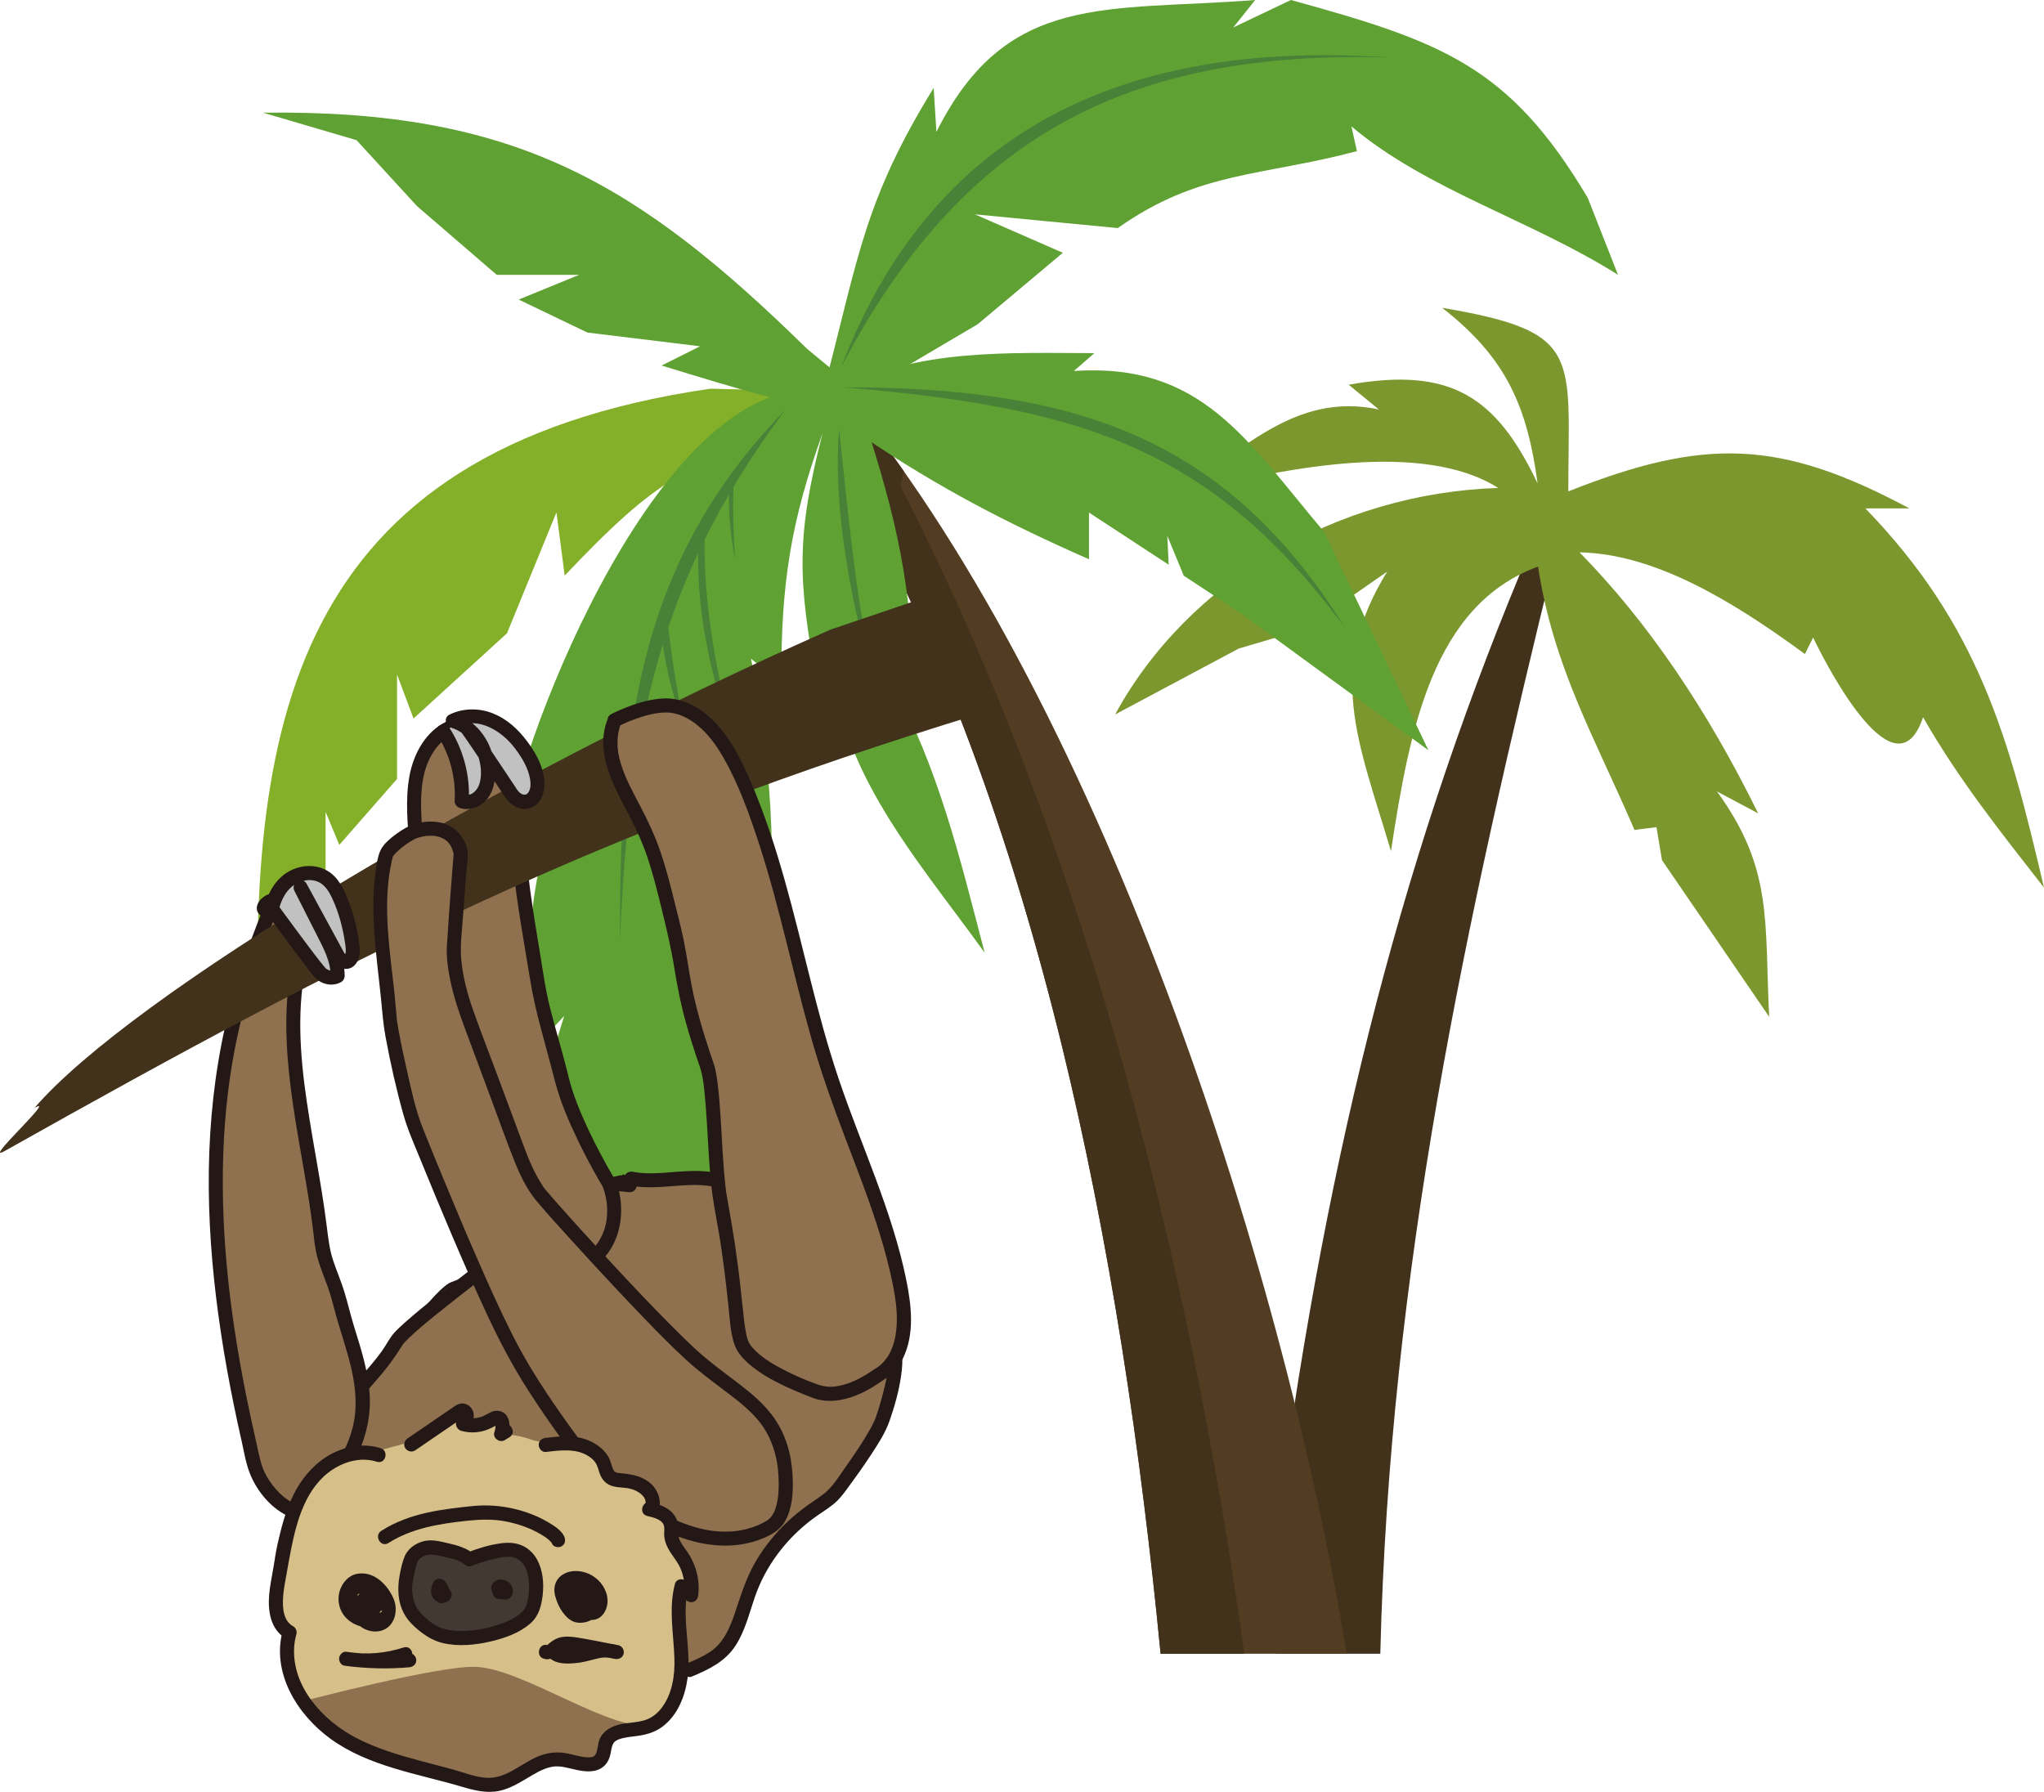
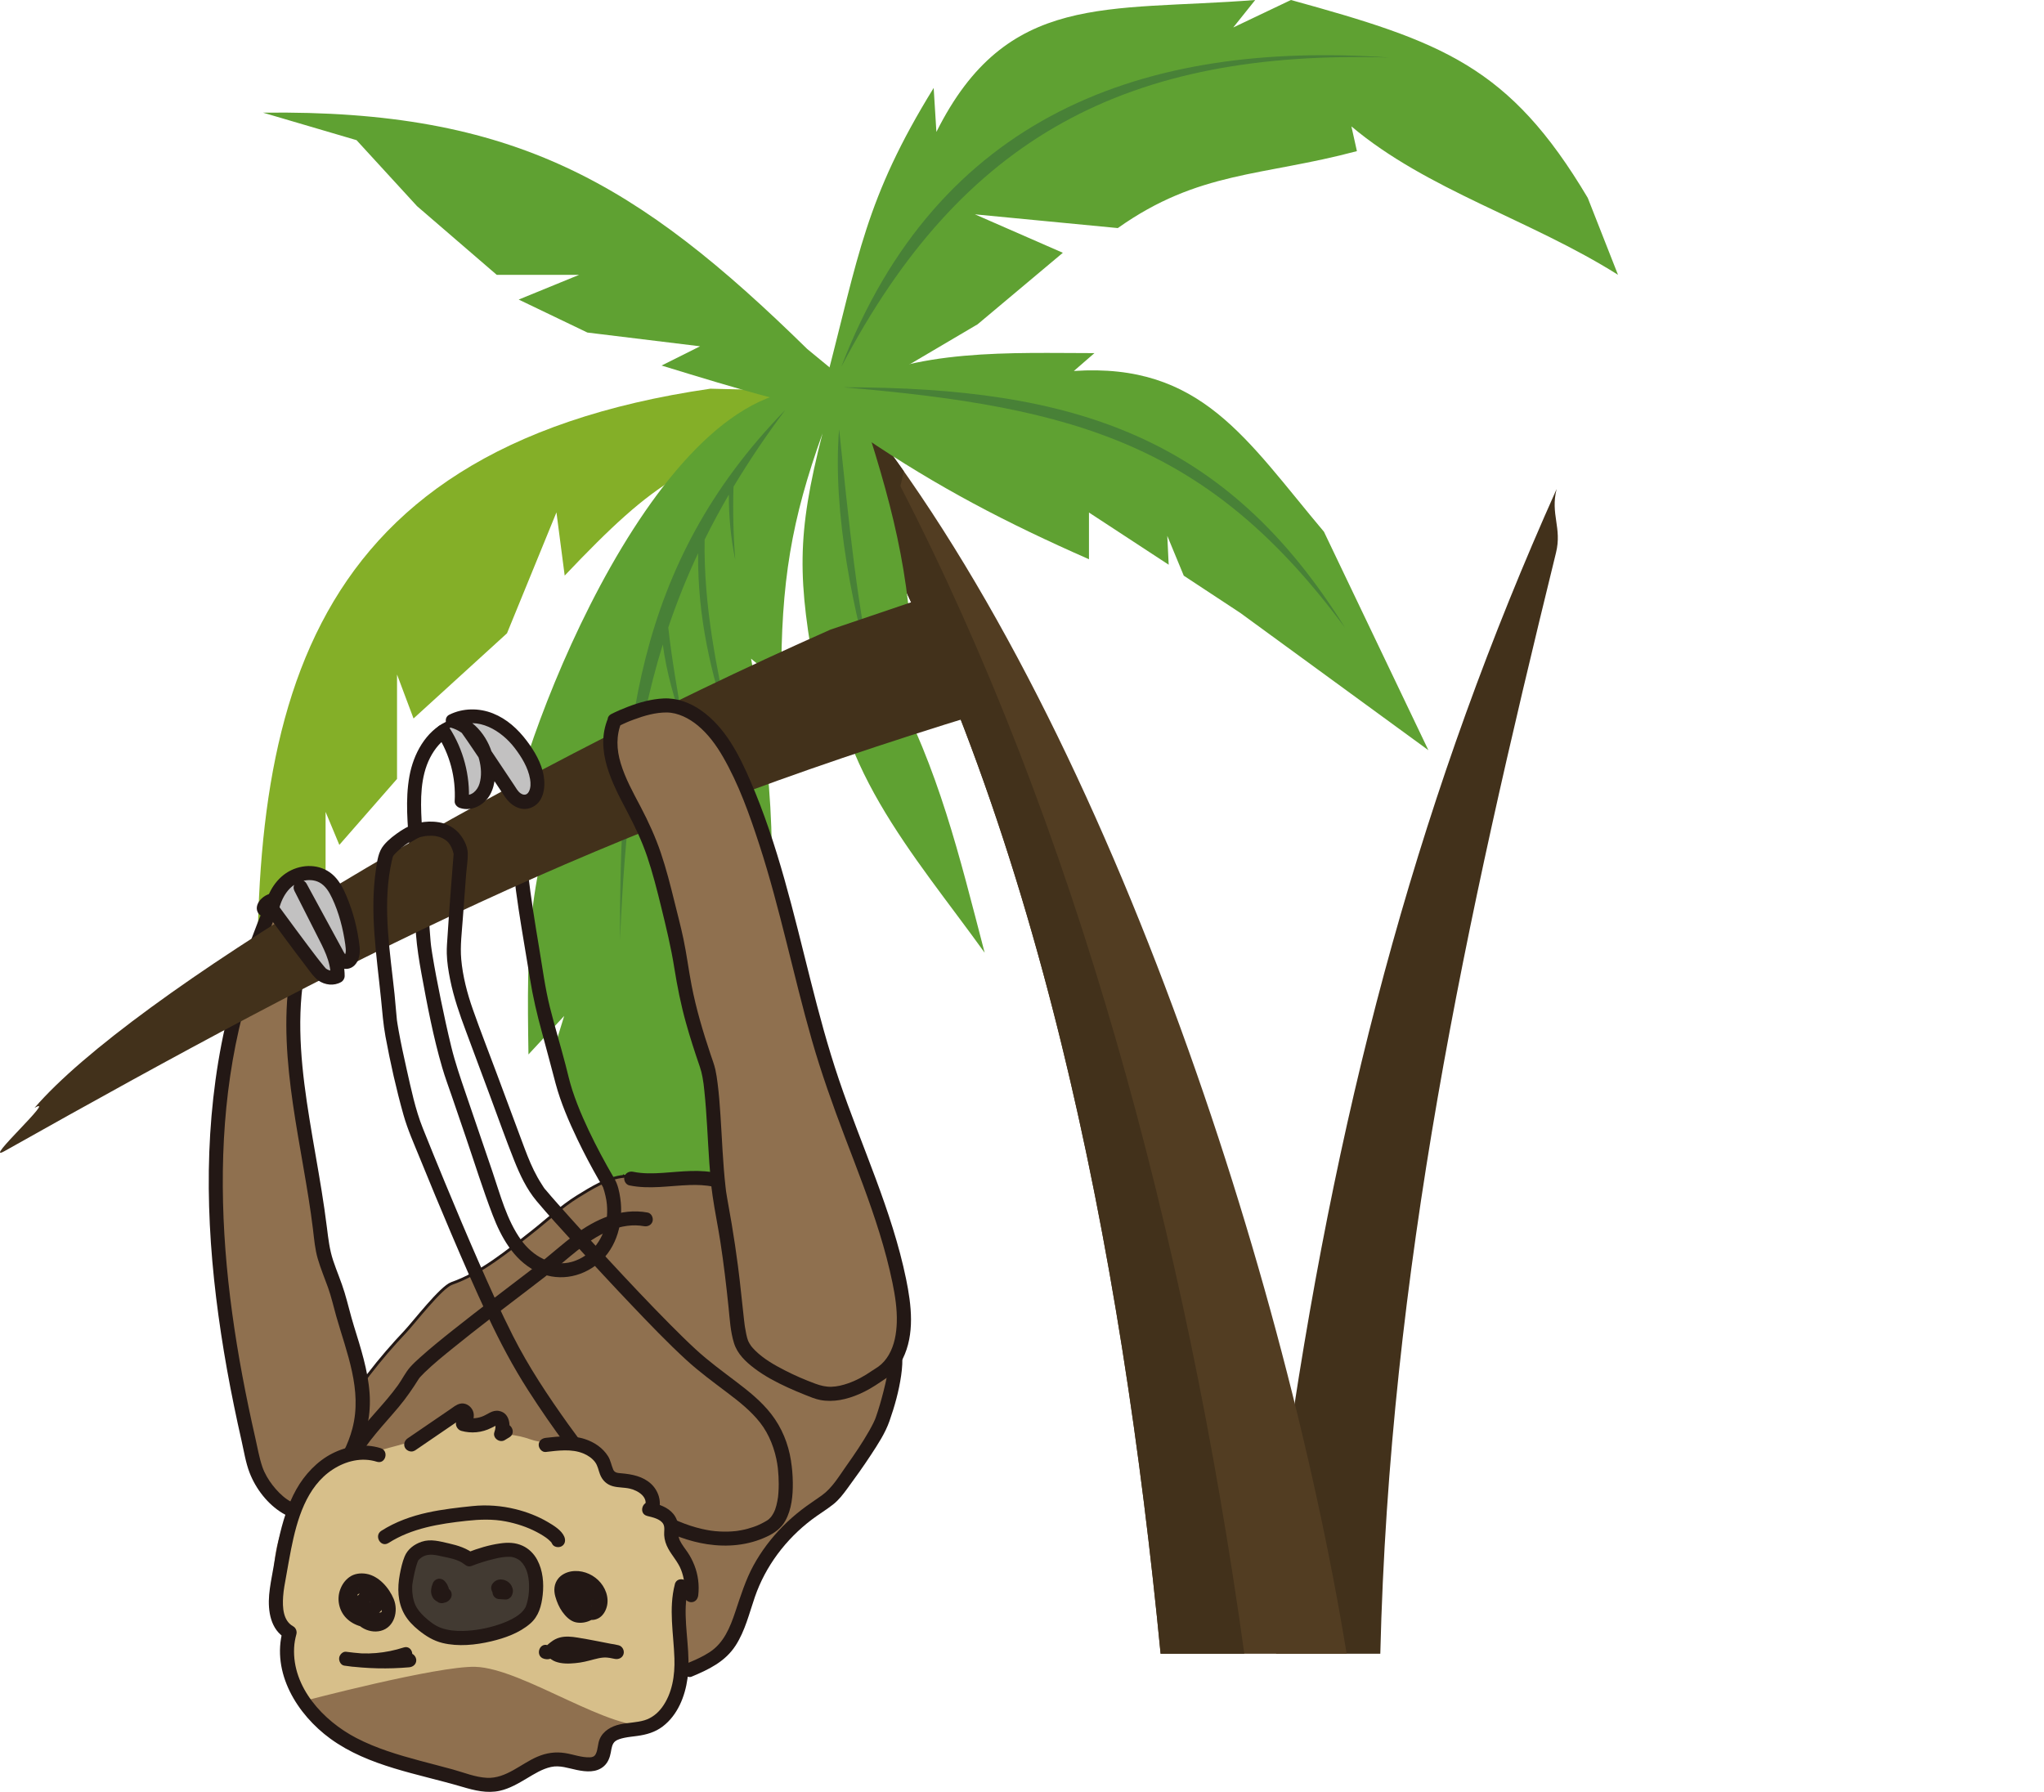
<svg xmlns="http://www.w3.org/2000/svg" id="_レイヤー_2" data-name="レイヤー 2" viewBox="0 0 724.41 635.13">
  <defs>
    <style>
      .cls-1, .cls-2 {
        fill: #8f704f;
      }

      .cls-3 {
        fill: #5fa132;
      }

      .cls-3, .cls-4, .cls-5, .cls-6, .cls-7, .cls-8 {
        fill-rule: evenodd;
      }

      .cls-4 {
        fill: #488137;
      }

      .cls-2 {
        stroke: #231815;
        stroke-miterlimit: 10;
      }

      .cls-9 {
        fill: #423a32;
      }

      .cls-5 {
        fill: #84af28;
      }

      .cls-10 {
        fill: #d7bf8a;
      }

      .cls-6 {
        fill: #7b972d;
      }

      .cls-11 {
        fill: #c2c1c1;
      }

      .cls-7 {
        fill: #42311b;
      }

      .cls-8 {
        fill: #523d22;
      }

      .cls-12 {
        fill: #231815;
      }
    </style>
  </defs>
  <g id="_レイヤー_7" data-name="レイヤー 7">
    <path id="_パス_444" data-name="パス 444" class="cls-7" d="m456.69,511.66c18.57-126.65,47.86-233.2,94.99-338.33-2.28,8.98,1.96,13.72-.22,22.58-32.19,131.13-58.98,254.44-62.27,390.24h-36.93l4.43-74.5h0Z" />
-     <path id="_パス_445" data-name="パス 445" class="cls-6" d="m530.98,172.95c-26.69-16.91-76.01-7.63-116.31,3.35,25.5-16.11,43.87-37.52,74.02-31.17l-10.71-8.77c36.23-6.46,52.32,4.23,66.96,34.99-3.67-26.97-10.89-44.42-33.85-62.26,50.12,8.53,44.73,16.44,44.73,65.08,48.18-19.08,74.93-18.58,120.86,6.02h-15.59c40.01,41.31,50.82,80.85,63.31,134.41-15.55-19.92-30.34-38.48-42.85-60.39-9.45,28.34-32.94-15.66-38.96-28.25l-2.92,5.85c-27.04-19.86-53.85-35.49-79.87-36.04,24.2,24.66,45.2,55.69,63.31,92.53l-14.61-7.79c19.94,27.43,16.81,45.85,18.51,79.88l-37.99-55.52-1.95-11.69-7.79.98c-14.35-33.28-28.71-57.7-34.19-93.34-37.32,13.71-45.54,57.75-52.12,100.86-11.8-39.69-23.14-63.67-1.34-99.08l-32.15,22.4-3.9-13.63v13.63l-16.56,4.87-43.83,23.38c25.89-47.47,78.7-78.45,135.79-80.3h0Z" />
    <path id="_パス_446" data-name="パス 446" class="cls-8" d="m411.33,586.16c-13.78-142.14-43.76-302.54-116.16-426.04l1.95-23.39c91.38,108.78,157.13,308.59,180.14,449.42h-65.93Z" />
    <path id="_パス_447" data-name="パス 447" class="cls-7" d="m411.33,586.16c-13.54-139.69-42.74-297.01-112.45-419.61l-2.63-12.88,13.77-.77c3.47,4.57,6.9,9.28,10.29,14.11l-1.2,5.32c61.65,119.5,101.26,265.16,121.89,413.82h-29.66Z" />
    <path id="_パス_448" data-name="パス 448" class="cls-5" d="m290.71,138.74l-38.96-.97c-149.54,21.75-164.73,119.94-159.74,239.61l23.38-63.31v-26.3l4.87,11.69,20.45-23.38v-37.01l5.85,15.59,33.12-30.19,17.53-42.86,2.92,22.4c32.81-34.53,43.69-40.82,89.61-53.57l.97-11.69h0Z" />
    <path id="_パス_449" data-name="パス 449" class="cls-3" d="m307.53,141.24l-4.87-3.9-16.56-13.63c-60.08-58.9-103.67-84.91-192.86-83.77l33.12,9.74,21.43,23.38,28.25,24.35h29.22l-21.43,8.77,24.35,11.69,39.93,4.87-13.64,6.82c13.28,4.07,26.51,8.14,39.93,11.69h33.12Z" />
    <path id="_パス_450" data-name="パス 450" class="cls-3" d="m292.91,134.42c11.36-43.54,13.72-63.92,37.99-103.25l.97,15.59C356.85-3.2,392.37,4.15,444.86,0l-7.79,9.74,20.45-9.74c53.6,14.79,77.4,23.38,105.19,70.13l10.72,27.27c-31.02-19.55-67.69-30.03-94.48-52.6l1.95,8.77c-33.71,8.99-56.06,6.95-84.74,27.27l-50.65-4.87,31.17,13.63-30.19,25.33-37.99,22.4-14.61,2.92-.98-5.84h0Z" />
    <path id="_パス_451" data-name="パス 451" class="cls-3" d="m298.27,138.31c24.98-14.99,60.9-13.15,89.61-13.15l-7.3,6.33c45.21-3.01,61.14,24.35,88.64,56.98l37.01,77.43-66.72-48.7-19.97-13.15-5.84-14.12.49,10.23-28.25-18.5v16.56c-29.37-12.94-53.32-25.4-79.87-43.34l-7.79-16.56h0Z" />
    <path id="_パス_452" data-name="パス 452" class="cls-3" d="m181.45,287.05l19.48-12.66c-13.95,37.2-14.28,59.31-13.64,99.35l12.66-13.64-3.9,12.66c15.51,39.65,33.62,68.75,57.47,104.22l-.97-53.57.97-54.54,3.9-37.99,13.64,22.4c4.17-45.14,3.56-75.35-4.87-119.8l10.71,8.76c-.19-36.19,3.65-58.04,14.61-88.63-9.3,36.35-8.88,51.65-1.95,88.63l4.87-18.51c-1.47,45.48,29.61,79.23,54.54,113.96-9.11-34.93-16.19-64.68-33.12-96.43l7.79-.98c-.87-37.69-7.68-62.35-19.48-98.38-59.25-27.63-112.47,101.07-122.72,145.13Z" />
    <path id="_パス_453" data-name="パス 453" class="cls-4" d="m278.35,145.27c-53.9,55.25-58.63,116.37-58.63,188.08,1.67-39.42,5.29-72.99,15.18-104.92,1.36,10.13,4.05,19.17,7.28,28.77-1.94-11.66-4.05-23.09-5.34-34.79,3.02-8.97,6.55-17.76,10.57-26.33-.17,22.77,4.41,42.1,11.52,63.79-4.95-23.11-9.56-44.86-9.21-68.6,2.63-5.32,5.5-10.64,8.6-15.97-.06,7.77.7,15.52,2.26,23.12-.68-8.62-.88-17.26-.62-25.9,5.65-9.4,11.79-18.5,18.39-27.26Z" />
    <path id="_パス_454" data-name="パス 454" class="cls-4" d="m298.15,130.04c34.14-89.01,107.22-115.76,194.18-109.65-92.53-2.79-151.33,27.84-194.18,109.65Z" />
    <path id="_パス_455" data-name="パス 455" class="cls-4" d="m298.92,137.27c82.03,0,135.7,17.56,177.8,85.28-47.89-64.79-95.01-78.3-177.8-85.28Z" />
    <path id="_パス_456" data-name="パス 456" class="cls-4" d="m297.39,152.12c-2.43,29.66,5.13,65.67,13.33,93.09-6.89-27.89-9.99-61.64-13.33-93.09h0Z" />
    <g>
      <path class="cls-2" d="m312.85,502.86c1.73-5.6,5.5-26.47,4.43-32.65-.98-5.63-22.87,8.23-25.9,3.38-4.25-6.8-11.92-10.95-16.02-17.85-6.36-10.7-3.26-26.44-12.82-34.41-4.97-4.14-11.96-4.73-18.42-4.37-6.45.37-13,1.51-19.32.14l.25,2.09-1.21-.7.96-1.38c-1.19-.23-2.4-.27-3.62-.17l-.12-.07-.05.08c-5.68.54-11.58,4.24-16.35,7.19-5.85,3.62-10.85,8.44-16.26,12.68-8.62,6.76-17.96,14.48-28.3,18.09-3.8,1.33-13.47,13.94-16.5,17.14-8.58,9.04-17.89,20.63-23.83,31.59-3.35,6.18-6.7,12.38-9.24,18.93-4.35,11.24-6.18,23.27-7.99,35.18-.89,5.88-1.75,12.08.4,17.63,1.35,3.47,3.81,6.45,5.04,9.96l3.59-5.17,108.34,11.07h25.64c4.62-1.93,9.43-3.99,12.62-7.85,3.67-4.43,4.58-10.43,6.26-15.93,4.22-13.8,13.99-25.52,25.91-33.65,2.66-1.82,5.51-3.53,7.43-6.12,3.97-5.34,13.11-18.49,15.08-24.84Z" />
-       <path class="cls-12" d="m109.28,585.31c-1.54-4.2-4.61-7.72-5.72-12.07s-.55-8.65.07-12.86c1.39-9.49,2.83-19.04,5.45-28.28s6.85-17.57,11.38-25.94c3.99-7.38,9.85-13.22,15.18-19.6,2.64-3.16,4.9-6.47,7.08-9.94.15-.24.63-.73.02-.07.18-.19.34-.41.52-.61.48-.53.99-1.04,1.5-1.54,3.23-3.13,6.75-5.97,10.25-8.8,8.86-7.18,17.74-13.9,26.81-20.81,4.02-3.07,8.03-6.13,11.91-9.38,6.68-5.6,13.88-11.81,22.87-12.99,1.94-.25,3.95-.23,5.88.12,1.33.24,2.7-.37,3.08-1.75.33-1.22-.41-2.83-1.75-3.08-9.49-1.75-18.51,2.37-25.96,7.96-3.76,2.82-7.28,5.95-10.94,8.91-.6.49-1.2.97-1.81,1.44-.2.15-1.13.87-.54.42-.73.56-1.46,1.12-2.19,1.68-9.09,6.96-18.23,13.85-27.2,20.97-4.07,3.23-8.13,6.49-11.99,9.96-1.2,1.08-2.41,2.18-3.49,3.39-1.72,1.94-2.84,4.34-4.35,6.45-4.92,6.86-11.22,12.61-16.03,19.56-2.66,3.84-4.77,8.08-6.9,12.23-2.27,4.42-4.38,8.95-6.07,13.63-3.36,9.29-5.11,19.05-6.62,28.78-.73,4.71-1.65,9.48-1.74,14.25s1.08,9.35,3.5,13.61c1.06,1.86,2.24,3.69,2.98,5.71.46,1.27,1.7,2.13,3.08,1.75,1.22-.34,2.21-1.8,1.75-3.08h0Z" />
+       <path class="cls-12" d="m109.28,585.31s-.55-8.65.07-12.86c1.39-9.49,2.83-19.04,5.45-28.28s6.85-17.57,11.38-25.94c3.99-7.38,9.85-13.22,15.18-19.6,2.64-3.16,4.9-6.47,7.08-9.94.15-.24.63-.73.02-.07.18-.19.34-.41.52-.61.48-.53.99-1.04,1.5-1.54,3.23-3.13,6.75-5.97,10.25-8.8,8.86-7.18,17.74-13.9,26.81-20.81,4.02-3.07,8.03-6.13,11.91-9.38,6.68-5.6,13.88-11.81,22.87-12.99,1.94-.25,3.95-.23,5.88.12,1.33.24,2.7-.37,3.08-1.75.33-1.22-.41-2.83-1.75-3.08-9.49-1.75-18.51,2.37-25.96,7.96-3.76,2.82-7.28,5.95-10.94,8.91-.6.49-1.2.97-1.81,1.44-.2.15-1.13.87-.54.42-.73.56-1.46,1.12-2.19,1.68-9.09,6.96-18.23,13.85-27.2,20.97-4.07,3.23-8.13,6.49-11.99,9.96-1.2,1.08-2.41,2.18-3.49,3.39-1.72,1.94-2.84,4.34-4.35,6.45-4.92,6.86-11.22,12.61-16.03,19.56-2.66,3.84-4.77,8.08-6.9,12.23-2.27,4.42-4.38,8.95-6.07,13.63-3.36,9.29-5.11,19.05-6.62,28.78-.73,4.71-1.65,9.48-1.74,14.25s1.08,9.35,3.5,13.61c1.06,1.86,2.24,3.69,2.98,5.71.46,1.27,1.7,2.13,3.08,1.75,1.22-.34,2.21-1.8,1.75-3.08h0Z" />
      <path class="cls-12" d="m223.02,420.15c7.14,1.47,14.2.12,21.38-.12,5.47-.18,11.67.36,15.89,4.25,3.58,3.3,4.98,8.05,5.97,12.67,1.08,5.06,1.66,10.26,3.36,15.18,1.93,5.59,5.41,9.89,9.68,13.9,2.08,1.96,4.23,3.86,6.15,5.98.9.99,1.73,2.03,2.46,3.15.55.83,1.09,1.55,1.99,2.03,3.06,1.65,6.9-.36,9.66-1.74,1.49-.74,2.94-1.55,4.44-2.26.17-.08,1.27-.57.69-.33.28-.12.57-.23.85-.33.31-.1.62-.17.93-.27.09-.03.19-.03.29-.05-.75.19-.26.02-.01.04.47.06-.65-.15-.21-.03.35.1-.3-.14-.3-.14.18.11-.61-.78-.32-.3-.37-.6-.12-.21-.04.1.04.16.08.31.13.47.28.84.76,1.59,1.42,2.18,1.11.99,2.55,1.4,3.93,1.87.28.1.56.21.84.3.51.17-.6-.31-.14-.06.17.09.35.17.53.26.2.11.56.46.76.49-.28-.03-.43-.42-.06-.02.12.13.26.27.39.4.5.47-.23-.44.03.03.08.15.19.29.28.44s.15.34.25.49c.25.36-.17-.6-.07-.17.03.16.12.31.16.47.16.49.22.99.35,1.48.04.14.05.5-.02-.21.02.16.04.32.05.48.03.35.05.7.07,1.05.13,4.03-.66,7.42-1.69,11.46-.78,3.06-1.65,6.12-2.7,9.09-.05.14-.4,1.04-.22.6-.19.45-.4.89-.61,1.33-.45.92-.94,1.82-1.44,2.72-2.49,4.39-5.35,8.57-8.27,12.69-2.52,3.57-4.94,7.69-8.54,10.28-2.43,1.76-4.96,3.36-7.33,5.21s-4.54,3.75-6.61,5.85c-4.03,4.09-7.56,8.75-10.32,13.79s-4.56,10.79-6.44,16.42-4.09,11.02-9.04,14.29c-2.43,1.6-5.12,2.78-7.8,3.9-1.24.52-2.14,1.66-1.75,3.08.32,1.17,1.82,2.27,3.08,1.75,6.08-2.54,11.87-5.29,15.58-11,3.4-5.25,4.83-11.37,6.84-17.21,3.76-10.92,10.94-20.45,20.12-27.42,2.5-1.9,5.22-3.51,7.68-5.46,2-1.59,3.48-3.55,4.98-5.59,2.89-3.92,5.72-7.89,8.39-11.96,2.46-3.76,5.04-7.67,6.54-11.94,1.83-5.21,3.36-10.67,4.14-16.14.72-5.02,1.09-11.5-3.73-14.67-1.21-.79-2.61-1.19-3.97-1.66-.13-.04-.26-.09-.38-.14-.59-.2.1.11.17.08-.1.06-.62-.34-.72-.38-.5-.23.45.38.17.14-.09-.07-.18-.16-.25-.25-.08-.11.42.66.12.14s.04.23.05.16c.11-1.2-1.09-2.68-2.06-3.23-1.39-.78-3.1-.56-4.55-.06-1.64.56-3.19,1.36-4.72,2.15-.75.39-1.5.78-2.26,1.17-.41.21-.82.41-1.23.6-.13.06-.27.13-.4.19-.09.04-.94.41-.4.18-.67.27-1.35.52-2.05.69-.17.04-.34.07-.51.11.69-.14.2,0,.02-.01-.09,0-.21,0-.31,0-.66.08.32.09-.04,0-.28-.06-.4-.26.1.08-.26-.18-.25-.28.07.11-.44-.54.37.62-.26-.35-.89-1.36-1.9-2.65-2.98-3.87-3.88-4.37-8.94-7.76-12.21-12.67-5.9-8.86-4.27-20.48-9.07-29.83-2.7-5.25-7.47-8.83-13.16-10.27-6.54-1.66-13.21-.71-19.83-.26-3.54.24-7.11.33-10.6-.39-1.32-.27-2.7.38-3.08,1.75-.34,1.24.42,2.8,1.75,3.08h0Z" />
      <path class="cls-12" d="m181.39,263.3v-.72c.01-.34-.06-.67-.22-.96-.1-.31-.27-.58-.52-.8-.23-.24-.49-.42-.8-.52-.3-.16-.62-.23-.96-.22l-.66.09c-.42.12-.79.33-1.1.64l-.39.51c-.23.39-.34.81-.34,1.26v.72c-.01.34.06.67.22.96.1.31.27.58.52.8.23.24.49.42.8.52.3.16.62.23.96.22l.66-.09c.42-.12.79-.33,1.1-.64l.39-.51c.23-.39.34-.81.34-1.26h0Z" />
      <g>
-         <path class="cls-1" d="m183.75,268.33c-2.92,30.31,3.38,57.36,7.07,81.68,1.18,7.77,6.25,23.7,7.99,31.36,3.69,16.18,17.15,38.34,17.15,38.34,2.47,6.71,2.4,14.52-1.09,20.76-3.48,6.24-10.63,10.53-17.73,9.75-6.07-.66-11.34-4.77-14.85-9.76s-5.53-10.87-7.5-16.65c-5.02-14.7-10.04-29.4-15.06-44.11-2.76-8.09-9.11-39.07-9.66-46.34-.95-12.62-1.9-25.25-2.85-37.87-.83-11.04-1.35-23.21,5.42-31.97,2.85-3.7,7.04-6.53,11.69-7.02s12.74,7.93,13.6,8.64,5.82,3.19,5.82,3.19Z" />
        <path class="cls-12" d="m181.25,268.33c-1.71,18.1-.13,36.2,2.58,54.12,1.23,8.11,2.67,16.18,3.97,24.27,1.04,6.5,2.51,12.79,4.26,19.14s3.23,12.15,4.86,18.22c1.83,6.8,4.66,13.35,7.69,19.69,2.37,4.95,4.93,9.8,7.66,14.56.5.87,1.08,1.71,1.53,2.61.07.14-.2-.59-.03.01.13.46.3.92.43,1.38.28,1,.51,2.01.69,3.03.33,1.95.37,3.96.21,5.93-.59,7.21-5.24,13.89-12.34,15.94s-14-2.05-18.08-7.73c-5.14-7.15-7.39-16.12-10.2-24.34-3.15-9.23-6.3-18.46-9.45-27.68-1.86-5.45-3.71-10.82-5.08-16.41s-2.61-11.34-3.78-17.03c-1.08-5.31-2.12-10.63-2.98-15.98-.08-.52-.16-1.04-.24-1.56-.03-.19-.06-.39-.08-.58-.02-.13-.13-.94-.08-.57s-.03-.22-.04-.33c-.02-.18-.04-.36-.06-.54-.04-.33-.07-.66-.1-1-.4-4.77-.72-9.55-1.08-14.32-.71-9.41-1.57-18.83-2.09-28.25-.4-7.43-.47-15.55,3-22.34,1.68-3.28,4.09-6.17,7.33-7.99,1.41-.79,3.06-1.45,4.68-1.58.24-.02.48-.01.72,0-.55-.04.17.05.32.09.8.21.89.27,1.51.58,2.47,1.25,4.41,2.86,6.44,4.68,1.26,1.13,2.42,2.46,3.87,3.36,1.67,1.03,3.45,1.9,5.2,2.78,2.87,1.44,5.4-2.87,2.52-4.32-1.84-.92-3.6-1.99-5.43-2.92-.47-.24.12.13.08.09-.08-.08-.17-.15-.24-.22-.28-.27-.57-.54-.85-.8-.85-.8-1.72-1.59-2.6-2.35-2.31-1.98-4.78-3.92-7.6-5.12-3.41-1.44-6.84-.67-10.1.88-7.46,3.53-11.74,11.52-13.16,19.34-1.54,8.49-.62,17.13.02,25.66.76,10.13,1.53,20.26,2.29,30.39.36,4.73,1.11,9.38,1.96,14.05,2.03,11.12,4.17,22.37,7.34,33.23,1,3.43,2.26,6.8,3.42,10.18,1.63,4.77,3.26,9.54,4.89,14.31,3.16,9.25,6.07,18.64,9.57,27.77,3,7.83,7.34,15.69,15.03,19.75,7.53,3.98,16.2,2.64,22.62-2.81s8.81-14.6,7.58-22.94c-.35-2.34-.86-4.82-2.08-6.87-.86-1.45-1.7-2.92-2.52-4.39-3.11-5.58-6.02-11.28-8.59-17.13-1.42-3.24-2.72-6.55-3.82-9.92-.96-2.95-1.62-5.97-2.4-8.97-1.77-6.8-3.82-13.54-5.53-20.36s-2.64-14.03-3.82-21.07c-2.95-17.61-5.7-35.28-5.54-53.19.04-4.81.29-9.62.74-14.41.13-1.35-1.24-2.5-2.5-2.5-1.46,0-2.37,1.15-2.5,2.5Z" />
      </g>
      <g>
        <path class="cls-1" d="m96.12,321.78c-5.04,12.11-9.42,24.51-12.62,37.23-13.16,52.3-6.02,107.62,6.64,160.04,2.23,9.25,13.47,19.58,17.97,15.84,11.58-9.63,20.39-22.49,20.5-37.55.09-12.62-5.35-23.98-8.27-36.26-1.64-6.88-5.69-14.01-6.41-21.04-3.59-34.93-15.76-69.97-6.65-103.88l-11.15-14.38Z" />
        <path class="cls-12" d="m93.71,321.11c-6.58,15.82-11.96,32.14-15.23,48.98-3.26,16.85-4.63,34.04-4.49,51.19s1.77,34.38,4.35,51.38c1.29,8.55,2.83,17.05,4.57,25.52.86,4.19,1.76,8.37,2.71,12.53.85,3.73,1.45,7.69,2.83,11.27,2.2,5.71,6.4,11.17,11.68,14.35,2.12,1.28,4.65,2.2,7.14,1.67,1.34-.29,2.34-1.12,3.36-1.99,1.35-1.16,2.67-2.36,3.94-3.6,10.39-10.23,17.5-23.81,16.41-38.69-.6-8.16-3.14-15.93-5.54-23.7-1.22-3.94-2.13-7.95-3.32-11.89s-2.78-7.54-4.05-11.36-1.71-7.67-2.21-11.68c-.54-4.38-1.19-8.76-1.89-13.12-1.36-8.46-2.93-16.88-4.29-25.34-2.67-16.51-4.65-33.56-2.03-50.21.33-2.07.72-4.14,1.18-6.18s1.55-4.12.19-5.87c-.63-.82-1.27-1.64-1.91-2.46l-7.61-9.81c-.54-.7-1.09-1.4-1.63-2.1-.83-1.07-2.67-.87-3.54,0-1.05,1.05-.83,2.46,0,3.54,3.72,4.79,7.44,9.59,11.15,14.38l-.64-2.43c-7.85,29.54-.12,59.85,4.52,89.23.57,3.61,1.1,7.22,1.54,10.85s.71,7.15,1.73,10.63,2.4,6.76,3.61,10.13,1.96,6.82,2.94,10.25c3.69,12.92,9.26,26.06,5.73,39.67-1.51,5.81-4.36,11.15-7.95,15.93-1.79,2.38-3.82,4.6-5.94,6.69-1.13,1.11-2.29,2.18-3.49,3.22-.3.26-.6.51-.9.77-.1.08-.53.54-.1.09-.1.11-.67.3-.06.08-.16.06-.93.19-.25.12-.2.02-.39.01-.59.02-.12,0-.75-.11-.17,0-.41-.08-.81-.2-1.21-.33-.38-.12-.34-.12-.9-.42s-1.13-.65-1.67-1.02c-1.85-1.28-3.66-3.15-5.1-5.02s-2.82-4.15-3.61-6.48c-1.12-3.31-1.72-6.87-2.5-10.28-6.65-29.22-11.34-59.03-11.51-89.05-.09-14.98.95-29.99,3.51-44.76s6.71-29.21,12.01-43.24c1.28-3.4,2.63-6.78,4.03-10.13.52-1.25-.56-2.75-1.75-3.08-1.44-.4-2.55.49-3.08,1.75Z" />
      </g>
      <path id="_パス_457" data-name="パス 457" class="cls-7" d="m294.3,223.17C171.42,277.64,46.42,353.01,12.23,392.68c8.44-4.84-18.98,20.02-10.62,15.32,123.58-69.51,209.53-113.52,345.98-155.11l-15.06-42.68-38.23,12.96h0Z" />
      <g>
-         <path class="cls-1" d="m277.91,518.4c-3.02-19.85-17.95-24.48-32.77-38.02-16.05-14.67-51.37-53.95-53.91-57.32-3.98-5.28-6.34-11.58-8.65-17.77-5.71-15.34-11.42-30.68-17.13-46.01-2.15-5.78-4.92-16.73-4.62-22.89.51-10.39,2.43-33.88,2.43-33.88-1.76-9.35-10.32-9.75-16.01-7.98-2.94.91-9.83,6.05-10.43,8.39-4.66,18.08-.04,39.33,1.29,57.96.41,5.67,6.45,32.53,8.74,38.23,3.63,9.05,25.87,64.48,37.03,83.56,5.35,9.16,11.35,17.92,17.58,26.51,5.89,8.13,12.6,15.67,20.55,21.81,28.59,22.06,46.48,12.91,51.05,10.15,7.89-4.76,4.84-22.72,4.84-22.72Z" />
        <path class="cls-12" d="m280.33,517.73c-.95-6.04-3.24-11.68-6.99-16.52-3.47-4.48-7.89-8.02-12.38-11.43-4.88-3.71-9.83-7.31-14.34-11.46-3.11-2.86-6.11-5.83-9.08-8.82-7.49-7.55-14.78-15.3-22-23.11-6.06-6.55-12.08-13.15-17.99-19.84-1.44-1.63-2.88-3.27-4.27-4.94-.31-.37-.05,0,.16.22-.55-.57-.98-1.35-1.41-2.01-1.04-1.59-1.97-3.26-2.81-4.97-1.63-3.31-2.91-6.77-4.2-10.23-2.97-7.98-5.94-15.96-8.91-23.94s-5.85-15.29-8.56-23.01c-1.98-5.64-3.55-11.67-4.08-17.64-.43-4.81.24-9.78.57-14.58.36-5.15.75-10.29,1.15-15.43.19-2.47.64-5.05.6-7.53-.04-2.77-1.82-5.97-3.78-7.84-1.75-1.68-4.04-2.79-6.43-3.19-4.8-.8-9.46.3-13.48,2.98-2.16,1.44-4.37,3.08-6.04,5.08-2.02,2.4-2.35,5.59-2.81,8.61-1.14,7.58-1.09,15.23-.55,22.86s1.57,15.43,2.35,23.15c.45,4.46.76,8.86,1.58,13.28,1.72,9.31,3.81,18.62,6.37,27.74,1.49,5.28,3.76,10.31,5.82,15.38,3.63,8.92,7.32,17.81,11.09,26.67,4.17,9.79,8.41,19.55,12.93,29.19,4.28,9.13,8.92,17.93,14.37,26.42,4.32,6.72,8.86,13.34,13.66,19.72,4.54,6.03,9.51,11.74,15.18,16.74,9.67,8.52,21.67,16.11,34.63,18.06,7.17,1.08,14.45.42,21.05-2.67,2.74-1.28,5.13-2.96,6.63-5.69,2.23-4.05,2.68-8.97,2.62-13.52-.03-2.58-.24-5.18-.66-7.73-.22-1.33-1.87-2.08-3.08-1.75-1.41.39-1.97,1.74-1.75,3.08.03.19.05.38.09.57.07.43-.05-.47-.03-.26,0,.12.03.24.05.36.04.32.07.63.11.95.18,1.75.28,3.51.28,5.27,0,1.07-.03,2.13-.11,3.2-.1,1.27-.14,1.71-.37,2.87-.44,2.25-.89,3.78-2.16,5.54-.17.23,0,0,.03-.04-.07.09-.15.18-.23.27-.16.17-.31.34-.48.5-.08.08-.5.45-.36.33.11-.09-.38.26-.51.34-.3.19-.61.36-.92.53-.39.22-.79.42-1.18.62-.22.11-.44.21-.66.31-.16.07-.92.4-.55.25s-.4.16-.56.22c-.31.12-.62.23-.93.34-.65.22-1.31.43-1.97.61-.73.2-1.48.37-2.22.51-.38.07-.77.14-1.15.2-.22.04-.58.08-.14.03-.24.03-.48.06-.72.09-1.89.21-3.8.25-5.71.15-2.35-.13-3.93-.37-6.28-.9-5.7-1.3-11.06-3.69-16.08-6.65-6.36-3.75-12.21-8.32-17.43-13.54-5.18-5.19-9.64-10.94-13.9-16.9-7.17-10.04-14.05-20.35-19.62-31.37-4.39-8.69-8.37-17.58-12.27-26.49-4.1-9.36-8-18.6-11.89-28.02-2.62-6.33-5.2-12.67-7.75-19.03-2.7-6.73-4.17-13.99-5.77-21.05-1.01-4.46-1.97-8.93-2.79-13.43-.15-.84-.3-1.67-.43-2.51-.05-.34-.1-.68-.15-1.01-.08-.47.05.52,0,.07-.02-.16-.04-.31-.06-.47-.33-3.03-.51-6.07-.83-9.1-1.55-14.68-4.15-29.92-1.52-44.62.15-.85.32-1.69.51-2.53.09-.42.19-.84.3-1.25.04-.16.09-.32.13-.48.07-.27-.24.43-.07.16.1-.16.19-.33.3-.49.14-.23-.04.04-.07.07.07-.09.15-.18.23-.27.38-.43.78-.85,1.2-1.24,1.75-1.65,3.73-3.09,5.85-4.23.22-.12.44-.23.67-.34.17-.08.63-.25.21-.1.45-.16.91-.29,1.38-.41s.96-.21,1.44-.3c.12-.02.25-.04.37-.06-.05,0-.34.04-.04,0s.59-.06.88-.08c.51-.03,1.02-.04,1.53-.02.25,0,.51.03.76.05.39.03-.04-.04.47.06,1.12.21,1.89.44,2.63.84.9.48,1.55,1.01,2.07,1.65.76.95,1.2,1.99,1.52,3.14.05.16.23,1.03.2.71-.02-.23,0-.18-.01-.11,0,.1-.01.2-.02.29-.05.43-.07.86-.1,1.29-.32,3.96-.63,7.92-.93,11.88-.39,5.15-.77,10.3-1.09,15.45-.14,2.16-.35,4.35-.29,6.51.08,3.08.58,6.16,1.18,9.17,1.27,6.34,3.36,12.33,5.62,18.37,2.88,7.75,5.77,15.49,8.65,23.24,2.8,7.52,5.47,15.11,8.45,22.57,2.03,5.07,4.37,10.09,7.89,14.31,4.11,4.92,8.47,9.64,12.78,14.38,6.92,7.63,13.92,15.19,21.02,22.65,6.28,6.59,12.59,13.19,19.3,19.35,4.57,4.19,9.58,7.85,14.52,11.59,4.19,3.16,8.42,6.51,11.66,10.66s5.25,9.43,6.1,14.82c.21,1.33,1.88,2.07,3.08,1.75,1.42-.39,1.96-1.74,1.75-3.08Z" />
      </g>
      <path class="cls-12" d="m92.11,321.55l-.04.12.64-1.1c2.71.05,3.77.7,3.17,1.93.06-.11.13-.22.21-.32-.22.28-.25.32-.07.12.06-.06.11-.12.17-.18.06-.06.12-.11.18-.17.21-.17.16-.14-.13.09-.01-.02.44-.27.48-.29.52-.33-.39.1.06-.04.21-.06.41-.13.62-.18l.16-.03c.27-.05.21-.04-.18.01.02.03.6-.04.67-.05.17,0,.34,0,.51,0,.11,0,.23.01.34.03-.38-.06-.43-.06-.15-.02.4.08.79.17,1.18.29.14.05.37.09.49.18-.33-.14-.37-.15-.12-.04.11.05.21.1.31.16.15.08.31.17.45.26s.81.4.21.11c.31.15.65.58.87.83.1.11.19.22.28.34-.15-.19-.17-.21-.06-.07.13.21.29.42.42.63.27.43.49.88.71,1.34.12.26.12.26,0,0,.05.14.1.27.15.41.07.21.14.41.21.62.31.99.54,2,.71,3.02.05.29.1.59.14.88.03.17.09.68.03.22.08.59.14,1.18.21,1.76.14,1.3,1.05,2.57,2.5,2.5,1.23-.06,2.66-1.11,2.5-2.5-.52-4.63-1.19-10.2-5.01-13.42-3.37-2.83-8.81-3.73-12.25-.49-1.32,1.25-2.25,3.21-1.28,4.96.52.95,1.66,1.57,2.74,1.53,1.34-.05,2.35-.88,2.76-2.14s-.47-2.78-1.75-3.08c-1.37-.31-2.64.41-3.08,1.75h0Z" />
      <g>
        <path class="cls-11" d="m157.1,259.19c4.74,7.28,7.07,16.1,6.54,24.77,2.59.97,5.63-.37,7.27-2.6,1.64-2.23,2.09-5.12,2.03-7.88-.16-7.83-4.9-15.98-12.47-18,4.76-2.49,10.73-1.89,15.46.65s8.34,6.79,11.09,11.41c1.9,3.19,3.48,6.74,3.47,10.46,0,2.45-1.02,5.22-3.34,6.01-2.09.71-4.43-.56-5.7-2.35s-17.56-26.6-17.78-25.83" />
        <path class="cls-12" d="m154.94,260.45c4.51,7.01,6.66,15.19,6.2,23.51-.06,1.14.83,2.07,1.84,2.41,4.19,1.41,8.73-1.06,10.75-4.79s2.03-8.22,1.25-12.27c-1.4-7.33-6.47-14.17-13.84-16.24l.6,4.57c7.64-3.85,15.97,1.37,20.61,7.4,2.46,3.2,4.83,7.05,5.51,11.08.25,1.48.29,3.19-.47,4.54-.68,1.21-1.81,1.28-2.92.5-.99-.69-1.59-1.88-2.25-2.86-1.12-1.68-2.25-3.37-3.37-5.06-2.78-4.17-5.57-8.35-8.41-12.48-1.15-1.67-2.29-3.35-3.5-4.97-.41-.54-.8-1.13-1.28-1.62-1.13-1.13-3.32-1.24-4.13.39-1.42,2.87,2.89,5.41,4.32,2.52h0c-.3.29-.6.59-.9.89h0c-.42.11-.84.22-1.26.34-.09,0-1.58-.3-1.63-.64,0,.04.11.11.14.15.09.14.57.7.27.32-.32-.41.04.06.11.14.1.14.2.27.3.41.25.35.5.69.75,1.04,1.31,1.84,2.59,3.71,3.86,5.59,2.97,4.37,5.9,8.77,8.83,13.17.89,1.33,1.77,2.67,2.67,4,1.95,2.87,5.39,5.15,8.98,3.88,4.65-1.64,5.44-7.12,4.73-11.36-.75-4.51-3.28-8.81-6-12.41-3.16-4.2-7.06-7.77-11.99-9.74s-10.68-1.95-15.51.48c-1.97.99-1.38,4.01.6,4.57,5.26,1.48,8.71,6.25,10.04,11.36.71,2.73.92,5.77.09,8.5-.73,2.41-2.94,4.7-5.63,3.8l1.84,2.41c.51-9.13-1.93-18.35-6.88-26.04-1.74-2.7-6.07-.19-4.32,2.52h0Z" />
      </g>
      <g>
        <path class="cls-11" d="m114.06,345.35c1.61,1.18,3.92,1.64,5.6.57.09-5.13-2.29-9.94-4.6-14.52-2.86-5.64-5.71-11.28-8.57-16.92,4.32,7.95,8.65,15.9,12.97,23.85.66,1.22,1.57,2.6,2.96,2.64,2.21.06,2.82-3.01,2.57-5.2-.67-5.79-2.13-11.48-4.34-16.88-1.25-3.05-2.85-6.14-5.61-7.94-3.58-2.33-8.54-1.88-12.08.5s-5.75,6.41-6.62,10.59c0,0,16.11,22.13,17.72,23.32Z" />
        <path class="cls-12" d="m112.79,347.51c2.4,1.65,5.54,2.04,8.12.57.76-.44,1.24-1.28,1.24-2.16.02-5.85-2.59-11.12-5.17-16.23-2.78-5.49-5.56-10.98-8.34-16.47l-4.32,2.52c3.14,5.78,6.29,11.56,9.43,17.34,1.47,2.71,2.75,5.81,4.68,8.23,1.79,2.24,5.07,2.99,7.25.81,1.66-1.67,2.03-4.35,1.77-6.59-.36-3.12-.92-6.21-1.71-9.24s-1.77-5.89-2.96-8.73c-1.07-2.55-2.35-5.04-4.31-7.02-4.07-4.09-10.24-4.52-15.29-2.09s-8.31,7.72-9.24,12.93c-.33,1.86,1.32,3.39,2.34,4.78,1.77,2.41,3.54,4.83,5.33,7.23,2.19,2.95,4.39,5.89,6.63,8.8,1.4,1.81,2.74,3.92,4.57,5.33,1.07.83,2.8.16,3.42-.9.76-1.29.18-2.59-.9-3.42.87.67.31.24.12.02-.18-.21-.36-.4-.54-.61-.53-.62-1.03-1.26-1.53-1.89-.3-.38-.6-.76-.89-1.14-.37-.48.08.11-.19-.24-.23-.29-.45-.59-.67-.88-.75-.99-1.5-1.98-2.25-2.97-2.99-3.97-5.94-7.97-8.88-11.98-.66-.9-1.32-1.81-1.98-2.71l.25,1.93c.98-4.49,3.59-9.09,8.3-10.42,2-.57,4.22-.53,6.08.44,2.21,1.16,3.53,3.42,4.56,5.61,2.41,5.1,3.88,10.83,4.66,16.4.12.88.26,2.08.14,2.81-.03.21-.24.88-.2.8-.09.21-.35.51.12.13.08-.07.26.12.27.09,0,.03-.51-.54-.5-.54-.32-.41-.55-.93-.8-1.39-.79-1.44-1.57-2.89-2.36-4.34-3.46-6.36-6.92-12.72-10.37-19.08-1.55-2.84-5.76-.33-4.32,2.52,2.63,5.19,5.26,10.39,7.89,15.58,2.32,4.58,4.96,9.32,4.94,14.59l1.24-2.16c-1.04.59-2.16.06-3.07-.57-1.11-.77-2.77-.21-3.42.9-.73,1.24-.22,2.65.9,3.42Z" />
      </g>
      <g>
        <path class="cls-1" d="m217.89,255.28c-5.32,12.42,3.81,25.14,9.61,37.08,5.57,11.48,8.07,23.96,11.18,36.28,4.09,16.18,1.89,20.21,11.92,49.25,2.69,7.78,2.54,35.75,4.71,47.46,5.9,31.85,5.09,43.4,7.33,50.32,2.52,7.79,18.85,14.77,26.78,17.61,9.68,3.46,21.52-5.7,21.52-5.7,9.82-5.28,10.46-18.6,8.59-29.3-4.65-26.63-16.83-51.4-25.34-77.13-11.71-35.45-16.54-73.08-32.19-107.09-4.5-9.79-10.83-20.01-21.35-23.39-8.69-2.79-22.79,4.61-22.79,4.61Z" />
        <path class="cls-12" d="m215.47,254.62c-4.71,11.31,1.48,22.94,6.7,32.85,2.77,5.26,5.3,10.54,7.21,16.18s3.49,11.86,4.96,17.86c1.76,7.17,3.48,14.28,4.64,21.57,1.05,6.56,2.34,13.05,4.13,19.45,1.46,5.24,3.14,10.42,4.91,15.56.43,1.25.74,2.51.97,3.81.33,1.84.42,2.65.62,4.57.91,8.58,1.18,17.21,1.79,25.81.28,3.92.6,7.85,1.17,11.74.78,5.39,1.9,10.73,2.73,16.11,1.19,7.71,2.1,15.44,2.9,23.2.44,4.24.66,8.71,1.96,12.8,1.19,3.76,4.12,6.53,7.18,8.85,3.61,2.74,7.66,4.88,11.77,6.77,2.05.94,4.12,1.82,6.22,2.65,1.75.69,3.53,1.47,5.38,1.82,4.73.89,9.44-.22,13.79-2.09,2.68-1.15,5.11-2.63,7.51-4.26,1.4-.95,2.83-1.79,4.07-2.97,1.57-1.49,2.88-3.32,3.84-5.25,4.36-8.78,3.1-19.09,1.2-28.33-2.49-12.12-6.44-23.88-10.73-35.47s-9.05-23.32-13.06-35.17-7.07-23.36-10.06-35.2c-6.03-23.88-11.52-48.02-21.34-70.71-4.05-9.36-8.94-19.04-17.53-25.03-3.9-2.71-8.45-4.41-13.24-4.18-4.3.21-8.54,1.38-12.55,2.92-2.04.78-4.08,1.63-6.01,2.64-2.85,1.49-.33,5.81,2.52,4.32.54-.29,1.1-.55,1.66-.81s1.1-.5,1.66-.74c-.39.17.59-.24.76-.31.46-.18.92-.36,1.39-.53,3.75-1.39,7.71-2.54,11.66-2.52s7.96,2.03,11.11,4.66c3.66,3.06,6.49,6.94,8.86,11.05,5.6,9.7,9.44,20.54,12.89,31.15,3.7,11.37,6.7,22.94,9.61,34.53s5.72,23.26,9.02,34.77,7.42,23.09,11.74,34.44,8.68,22.44,12.23,33.93c1.79,5.79,3.36,11.64,4.58,17.57.95,4.64,1.68,9.27,1.54,14.02-.12,3.98-.82,8.1-2.83,11.56-.94,1.61-2.14,3.05-3.67,4.16-.78.57-1.63,1.03-2.42,1.58-2.61,1.82-5.47,3.38-8.42,4.39-1.88.65-3.82,1.13-5.8,1.19s-3.85-.39-5.76-1.1c-3.72-1.38-7.27-2.91-10.81-4.73-3.74-1.92-7.51-4.07-10.49-7.03-.51-.5-1.16-1.23-1.39-1.54-.25-.34-.48-.69-.68-1.05-.1-.17-.52-1.08-.37-.68-.31-.79-.52-1.64-.7-2.47s-.34-1.71-.47-2.57c-.03-.22-.07-.44-.1-.65-.02-.15-.04-.3-.06-.45,0,.04.08.64.03.2-.07-.54-.14-1.09-.2-1.63-.74-6.35-1.31-12.72-2.15-19.06-.65-4.99-1.39-9.97-2.22-14.93-.51-3.06-1.06-6.12-1.61-9.18-.12-.67-.23-1.33-.33-2,0,.04-.1-.74-.06-.39s-.06-.47-.05-.42c-.05-.43-.11-.87-.15-1.3-.94-8.37-1.22-16.81-1.78-25.21-.25-3.8-.53-7.6-1.02-11.38-.21-1.61-.43-3.22-.78-4.81-.41-1.83-1.1-3.59-1.69-5.36-2.7-8.07-5.15-16.24-6.76-24.61-1.05-5.44-1.73-10.94-2.87-16.36-.94-4.47-2.13-8.9-3.22-13.34-1.42-5.78-2.89-11.55-4.8-17.19s-4.41-11.09-7.2-16.4c-2.62-4.97-5.39-9.95-7.02-15.36-1.48-4.9-1.68-9.82.31-14.61.52-1.25-.56-2.75-1.75-3.08-1.44-.4-2.55.49-3.08,1.75Z" />
      </g>
      <g>
        <path class="cls-1" d="m239.11,594s-1.55,11.25-5.75,14.55-18.21,6.74-18.21,6.74l-4.17,8.45s-17.63.1-20.52,1.36-8.68,11.04-20.48,8.18-50.1-14.3-56.05-20.19c-5.95-5.89-8.95-18.51-13.33-31.15-7.85-22.65-2.06-47.6,7.72-47.92,9.79-.31,106.83-10.01,106.83-10.01l23.94,69.99Z" />
        <path class="cls-10" d="m123.81,515.54l4.8.14,19.49-5.29s13.91-12.49,15.63-10.42,4.36,5.24,4.36,5.24l8.1-2.68,1.42,5.76s5.15-.01,10.48,1.92,18.56,1.79,18.56,1.79l13.92,12.73s6.35-2.24,7.16.18,2.63,2.41,6.53,11.43c3.9,9.02,9.59,19.86,8.4,23.05s-2.14,11.37-2.14,11.37c0,0,4.55,37.18-9.28,40.53s-45.86-20.01-62.78-20.49c-13.44-.38-60.9,12.15-60.9,12.15,0,0-15.24-31.96-6.3-56.93,8.95-24.98,22.55-30.48,22.55-30.48Z" />
        <g>
          <path class="cls-12" d="m147.01,514.16l10.86-7.42,5.33-3.64c.09-.06,1.19-.72,1.18-.77,0,.03-1.4-.24-1.38-.24.03-.46,0-.45-.1.03l-.06.09c-.31.41-.57.86-.88,1.27-1.01,1.32.1,3.28,1.49,3.67,3.57,1.01,7.38.64,10.68-1.04.27-.14,1.93-.91,1.94-1.09-.01.22-.54-.25-.54-.25-.29-.18.03.19-.03-.08.21.92.1,1.79-.29,2.93-.71,2.09,1.87,3.92,3.67,2.82.55-.33,1.1-.67,1.65-1,2.75-1.67.24-5.99-2.52-4.32-.55.33-1.1.67-1.65,1l3.67,2.82c1.07-3.12.89-8.09-3.17-8.84-2.46-.45-4.03,1.31-6.17,2.05-1.95.68-3.94.71-5.92.16l1.49,3.67c1.59-2.09,2.52-5,.51-7.19-.93-1.02-2.33-1.57-3.7-1.26s-2.5,1.29-3.63,2.06c-4.99,3.41-9.97,6.81-14.96,10.22-1.11.76-1.61,2.2-.9,3.42.65,1.1,2.3,1.66,3.42.9h0Z" />
          <path class="cls-12" d="m193.42,514.64c4.34-.5,9.16-1.19,13.33.53,1.55.64,3.07,1.65,4.1,3s1.21,2.89,1.8,4.41c.84,2.14,2.37,3.63,4.62,4.22,1.92.51,3.94.38,5.87.82,2.99.68,6.81,2.99,5.38,6.6-.49,1.26.54,2.74,1.75,3.08,1.42.39,2.58-.48,3.08-1.75,1.31-3.32-.07-7.28-2.63-9.63-2.89-2.66-6.74-3.39-10.52-3.72-1.15-.1-2.35-.12-2.86-1.29-.69-1.59-.9-3.26-1.85-4.77-1.86-2.97-4.89-4.98-8.18-6.06-4.48-1.47-9.31-.97-13.89-.44-1.34.15-2.5,1.04-2.5,2.5,0,1.23,1.15,2.66,2.5,2.5h0Z" />
          <path class="cls-12" d="m239.17,561.55c-2.25,8.68-.44,17.47-.15,26.25.2,6.02-.75,12.44-4.42,17.41-1.56,2.11-3.69,3.78-6.19,4.53-2.85.85-5.82.81-8.74,1.46s-5.86,2.24-7.13,5.19c-.73,1.68-.58,3.65-1.37,5.26-.46.95-1.2,1.19-2.08,1.22-2.97.12-5.87-1.04-8.8-1.5-3.44-.55-6.62-.08-9.82,1.28-5.86,2.5-11.12,7.8-17.85,7.49-4.14-.19-8.22-1.89-12.18-2.98s-7.79-2.05-11.68-3.1c-7.71-2.07-15.44-4.37-22.55-8.08-11.67-6.1-22.67-17.92-21.97-31.95.08-1.63.37-3.2.8-4.78.29-1.05-.18-2.29-1.15-2.82-3.58-2-3.8-6.64-3.55-10.5.16-2.45.65-4.85,1.08-7.26.57-3.2,1.12-6.4,1.75-9.59,2.06-10.35,5.38-22.15,14.77-28.24,4.63-3.01,10.26-4.42,15.63-2.73,3.08.97,4.39-3.86,1.33-4.82-5.74-1.8-11.88-.79-17.17,1.9s-9.74,7.42-12.72,12.72-4.95,11.73-6.27,17.91c-.75,3.52-1.35,7.06-1.98,10.6-.52,2.93-1.11,5.86-1.37,8.83-.49,5.74.46,12.42,5.97,15.5l-1.15-2.82c-4.08,14.96,5.1,29.76,16.88,38.34,13.56,9.87,30.99,12.4,46.7,17.05,4.37,1.29,8.83,2.42,13.38,1.4,3.42-.77,6.52-2.58,9.5-4.36,2.73-1.62,5.48-3.38,8.62-4.07s6.12.45,9.12,1.06c3.27.67,6.96,1.04,9.65-1.36,1.41-1.26,2.09-3.06,2.42-4.87.27-1.54.46-3.04,1.55-3.94.71-.58,2.03-.97,3.27-1.23,1.51-.31,2.96-.44,4.49-.65,3.33-.45,6.41-1.32,9.11-3.39,5.26-4.02,7.88-10.61,8.76-17,1.17-8.51-.98-17.02-.63-25.55.09-2.21.39-4.36.94-6.49.81-3.12-4.01-4.45-4.82-1.33h0Z" />
          <path class="cls-12" d="m229.36,537.32c1.85.46,4.63,1.02,5.68,2.8.68,1.16.27,2.72.35,4,.1,1.72.62,3.3,1.45,4.81,1.4,2.56,3.44,4.68,4.52,7.42,1.15,2.9,1.47,5.96,1.11,9.04-.15,1.34,1.26,2.5,2.5,2.5,1.48,0,2.35-1.15,2.5-2.5.41-3.55-.06-7.24-1.37-10.57-.64-1.63-1.43-3.17-2.41-4.62-.93-1.36-1.99-2.66-2.72-4.14s-.49-3.02-.58-4.68c-.09-1.81-.63-3.42-1.78-4.82-1.93-2.35-5.07-3.37-7.92-4.07-3.12-.77-4.46,4.05-1.33,4.82h0Z" />
        </g>
        <g>
          <path class="cls-9" d="m166.36,552.65c-2.95-2.45-7.3-2.96-11.02-3.9s-6.88.25-8.98,2.63c-1.28,1.45-2.8,9.33-2.77,11.25.11,7.19,2.52,10.56,8.33,14.78,5.19,3.78,12.25,3.49,18.6,2.5,4.46-.69,15.24-3.55,17.94-9.08,2.1-4.3,3.63-19.16-6.28-21.39-4.87-1.1-15.82,3.2-15.82,3.2Z" />
          <path class="cls-12" d="m168.13,550.89c-2.66-2.12-5.77-3.1-9.05-3.84s-6.43-1.67-9.67-.58c-2.62.88-4.95,2.63-6.01,5.22-.83,2.03-1.3,4.21-1.71,6.36-.89,4.76-.81,9.77,1.63,14.1,1.26,2.24,3.1,4.1,5.08,5.7,2.56,2.06,5.21,3.71,8.45,4.5,5.57,1.35,11.71.71,17.23-.59,4.87-1.15,9.96-2.96,13.8-6.26,3.07-2.64,4.03-6.33,4.46-10.19.46-4.16.07-8.67-1.93-12.41-1.14-2.15-2.97-4-5.19-5.01-2.62-1.2-5.22-1.23-8.02-.83-3.93.56-7.82,1.75-11.51,3.19-1.26.49-2.13,1.68-1.75,3.08.33,1.2,1.81,2.24,3.08,1.75,2.68-1.05,5.46-1.92,8.27-2.58,2-.47,3.49-.75,5.53-.7-.03,0,.75.06.37.02-.36-.04.32.06.32.06.44.1.88.22,1.3.39-.4-.16.35.17.34.17.15.08.29.16.44.24.21.13.42.26.62.4-.35-.26.23.2.25.22,2.21,2.09,2.96,5.28,3.04,8.49.02.87,0,1.73-.07,2.59-.03.39-.07.79-.12,1.18.06-.47.01-.08,0,.02-.04.29-.09.58-.15.87-.12.66-.27,1.31-.46,1.95-.08.28-.17.55-.27.83-.04.13-.1.25-.14.37-.06.16.28-.52,0,0-.84,1.5-2.03,2.58-3.61,3.55-1.81,1.11-3.72,1.92-5.73,2.6-4.13,1.39-8.44,2.21-12.8,2.32-2.67.07-5.3-.17-7.83-1.07-2.23-.8-4.2-2.38-5.92-3.97-1.39-1.29-2.61-2.78-3.26-4.31-.82-1.94-1.11-4.16-1.06-6.25,0-.36.05-.71.09-1.07.01-.12.08-.6.02-.13.04-.25.08-.51.12-.76.19-1.15.42-2.29.68-3.42s.53-2.16.9-3.2c.08-.21.15-.43.24-.64-.16.38.03.11.07-.1s.47-.53-.07.03c.24-.25.47-.52.74-.75,2.21-1.92,4.71-1.47,7.32-.88,2.79.63,6.09,1.06,8.4,2.9,1.05.84,2.51,1.03,3.54,0,.87-.87,1.06-2.69,0-3.54Z" />
        </g>
        <path class="cls-12" d="m177.18,561.18s-.09.02-.13.03l.66-.09c-.09.01-.17.01-.26,0l.66.09c-.09-.01-.17-.04-.25-.07l.6.25c-.08-.04-.16-.08-.23-.13l.51.39c-.07-.05-.13-.12-.19-.18l.39.51c-.05-.07-.1-.14-.13-.23l.25.6c-.03-.07-.05-.15-.06-.22l-.25,1.93s.02-.03.03-.04l-.39.51c.06-.07.12-.14.2-.2l-.51.39c.07-.05.15-.1.23-.13l-.6.25c.1-.04.19-.06.3-.08l-.66.09c.12-.01.24-.01.36,0l-.66-.09c.16.02.31.07.46.13l-.6-.25c.17.07.33.17.47.28l-.51-.39c.13.1.24.22.35.35l-.39-.51c.08.11.15.22.2.34l-.25-.6c.04.1.07.2.08.3l-.09-.66c.01.1.01.19,0,.28l.09-.66c-.01.1-.04.19-.08.29l.25-.6s-.04.08-.06.12l2.16-1.24c-.7-.04-1.4-.08-2.1-.13-.34-.01-.67.06-.96.22-.31.1-.58.27-.8.52-.24.23-.42.49-.52.8-.16.3-.23.62-.22.96l.09.66c.12.42.33.79.64,1.1l.51.39c.39.23.81.34,1.26.34.7.04,1.4.08,2.1.13.85.05,1.75-.51,2.16-1.24.31-.56.48-1.14.49-1.79s-.18-1.17-.45-1.75c-.17-.36-.44-.69-.71-.98s-.61-.54-.96-.74c-.26-.15-.55-.26-.83-.37-.1-.04-.21-.08-.32-.1-.3-.07-.61-.1-.91-.13s-.66.05-.93.1c-.39.06-.78.23-1.1.45-.21.14-.5.34-.69.56-.16.19-.31.39-.46.59l-.25.6c-.12.44-.12.89,0,1.33,0,.04.01.09.03.13.25.86.84,1.62,1.62,2.07s1.8.62,2.69.35c.33-.08.61-.23.85-.45.27-.18.49-.41.64-.7.18-.29.28-.6.3-.93.07-.33.06-.66-.04-1l-.25-.6c-.22-.38-.52-.67-.9-.9-.59-.31-1.27-.44-1.93-.25h0Z" />
        <path class="cls-12" d="m155.43,563.96s-.04.07-.07.1l.39-.51c-.04.05-.09.1-.14.14l.51-.39c-.06.05-.12.08-.19.11l.6-.25c-.08.03-.17.06-.26.07l.66-.09c-.11.01-.21.01-.32,0l.66.09c-.14-.02-.27-.06-.4-.11l.6.25c-.13-.06-.25-.13-.37-.21l.51.39c-.1-.08-.19-.17-.27-.27l.39.51c-.06-.08-.11-.16-.15-.25l.25.6c-.07-.17-.12-.35-.14-.54l.09.66c-.03-.24-.02-.47.01-.71l-.09.66c.08-.51.25-.99.43-1.47l-4.18,1.1c.12.11.22.23.32.36l-.39-.51c.17.23.32.48.43.74l-.25-.6c.13.3.21.61.25.93l-.09-.66c.04.3.04.61,0,.91l.09-.66c-.04.25-.1.49-.19.73-.1.33-.12.66-.04,1,.02.33.11.64.3.93.3.52.9,1.01,1.49,1.15.64.15,1.36.11,1.93-.25l.51-.39c.31-.31.52-.68.64-1.1.19-.52.26-1.09.3-1.64s-.05-1.12-.17-1.66c-.04-.17-.09-.33-.15-.49-.13-.34-.27-.69-.44-1.01-.09-.16-.18-.31-.29-.45-.22-.3-.45-.61-.71-.87-.64-.62-1.56-.88-2.43-.64-.42.12-.79.33-1.1.64-.31.31-.52.68-.64,1.1-.12.31-.24.63-.32.95-.05.17-.08.34-.11.52-.05.35-.12.7-.12,1.05s.06.71.12,1.05c.03.16.07.32.13.48.23.59.47,1.08.95,1.53.76.72,1.72,1.12,2.77,1.16.3.01.61-.05.9-.1s.6-.2.85-.33c.52-.27.96-.74,1.26-1.24.33-.55.42-1.31.25-1.93-.16-.58-.61-1.21-1.15-1.49-.58-.31-1.28-.46-1.93-.25s-1.15.58-1.49,1.15h0Z" />
        <path class="cls-12" d="m208.66,568.66c.3-.77-.07-.01-.12.13-.09.28.33-.35.11-.13-.07.08-.14.16-.21.24s-.41.5-.55.51c0,0,.51-.35.1-.08-.15.09-.29.19-.44.28-.11.06-.49.35-.62.32.14.03.44-.16.12-.05-.11.04-.22.08-.33.11-.23.07-.52.09-.74.19-.3.13.5-.02.17-.02-.13,0-.27.02-.4.03-.12,0-.27-.03-.39,0-.31.05.5.13.21.03-.09-.03-.2-.05-.29-.07-.49-.1.15-.05.12.07,0,0-.59-.35-.65-.38-.1-.06-.34-.29.02.03-.15-.13-.3-.26-.45-.4-.19-.19-.37-.39-.55-.59-.3-.34-.04-.04.01.03-.08-.11-.16-.22-.24-.33-.37-.54-.68-1.11-.97-1.7-.06-.12-.12-.25-.18-.37-.03-.07-.21-.47-.08-.17.15.35-.11-.27-.11-.27-.05-.13-.1-.25-.15-.38-.25-.66-.48-1.34-.58-2.04.07.48.03-.32.02-.49.01.42,0,.13.01-.01.06-.41.03-.17-.04-.02.06-.14.16-.27.22-.41.14-.3-.3.29-.06.06.11-.1.22-.22.33-.33.31-.32-.23.11.02-.01s.49-.29.75-.42c-.5.24.13-.02.31-.08.22-.06.52-.18.75-.16-.49-.05-.29.03-.11.02s.37-.02.56-.02c.25,0,.49.02.74.03.5.03-.08-.03-.11-.02.11-.03.34.06.46.09.24.05.48.12.72.2.15.05.29.1.44.15.45.15-.26-.14,0,0,.47.25.93.5,1.38.79.37.24.01,0-.05-.06.1.08.2.16.29.24.24.2.47.42.68.65.17.18.33.37.5.56-.42-.49.13.21.21.33.15.24.29.48.41.73.02.04.17.33.16.34.02-.02-.19-.5-.01,0,.09.26.17.53.24.81.03.12.05.24.08.37.11.53-.03-.15-.02-.15.03,0,.02.64.02.69,0,.06.01.61,0,.19-.01-.39-.02.08-.04.18-.05.25-.18.5-.22.75-.05.32.23-.39.05-.13-.06.09-.1.2-.16.3-.02.04-.2.35-.22.35-.04-.02.44-.46.09-.13-.03.03-.22.22-.22.22,0-.01.51-.39,0-.03-.29.21.03-.19.18-.06-.02-.01-.31.12-.3.08,0,.02.67-.12.19-.04-.33.05-.06,0,.07.03-.14-.04-.28-.07-.42-.12.46.14.03,0-.1-.07-.29-.16-.57-.34-.84-.53-.15-.1-.3-.22-.45-.32-.31-.22.27.24-.01-.01-.25-.22-.51-.42-.75-.65-.49-.45-.94-.93-1.37-1.43-.09-.11-.19-.23-.28-.34.06.08.27.37-.01-.02-.17-.24-.34-.48-.5-.72-.38-.57-.69-1.17-1-1.78-.16-.31.13.4.03.06-.04-.12-.09-.25-.13-.37-.01-.03-.24-.84-.21-.85.05-.01.01.64.03.1,0-.12,0-.25,0-.37,0-.53,0,.14-.02.13-.06-.04.32-.8,0-.07.06-.14.27-.32-.08.06.17-.16.17-.18,0-.05-.17.12-.16.11.02,0,.35.07-.14-.51-.14.05l.16-.05c.27-.05.22-.05-.16.02,0-.03.36.04.35,0,0,0-.6-.16-.05.01.13.04.32.05.43.14-.22-.17-.32-.15-.03.03l.08.05c.23.16.2.13-.07-.07.11.01.24.25.32.31.23.17-.16-.3-.01,0,.09.18.21.38.32.55.2.3-.11-.36,0-.01.06.17.12.34.17.51.1.35.19.7.25,1.06.03.14.05.29.08.43.11.6-.03-.35.03.2.03.29.04.56.04.85,0,.48-.02-.17.03-.17,0,0-.11.45-.12.47-.04.17-.21.37.08-.17-.23.42.4-.35.07-.06.2-.18.42-.32.68-.4.56-.16.95.11,1.44.28.09.03.26.45.04.02-.11-.22-.24-.43-.36-.64-.43-.78-.86-1.56-1.29-2.34l-.39,3.03c-.08.06-.56.28-.29.21.21-.06-.31-.02-.41-.03l-1.75-1.75c.06.29.08.3.04.02.02.16.02.31.02.47-.02.3-.02.31,0,.03-.03.15-.08.3-.13.45-.4,1.25.47,2.78,1.75,3.08,1.37.31,2.65-.41,3.08-1.75.38-1.18.38-2.43.06-3.63-.2-.76-.92-1.62-1.75-1.75-1.63-.25-2.87.07-4.16,1.11-.86.7-.89,2.13-.39,3.03,1.03,1.87,2.02,4.7,4.43,5.03,2.24.3,3.84-1.47,4.18-3.55.29-1.78-.03-3.79-.67-5.47-.78-2.03-2.14-3.6-4.23-4.31-1.88-.63-4.13-.16-5.43,1.38-1.37,1.63-1.51,3.85-.86,5.82,1.16,3.52,3.89,6.57,6.93,8.6,1.8,1.2,3.95,1.66,5.94.64,1.54-.78,2.56-2.42,3.01-4.03.97-3.42-.52-7.13-3.01-9.52s-6.08-3.69-9.6-3.1c-1.7.29-3.44,1.14-4.54,2.49-1.51,1.85-1.7,4.18-1.06,6.43.52,1.86,1.34,3.8,2.47,5.38s2.78,3.32,4.81,3.75c3.76.8,7.93-1.47,9.32-5.02.48-1.22-.52-2.8-1.75-3.08-1.44-.33-2.56.44-3.08,1.75h0Z" />
        <path class="cls-12" d="m135.1,571.43c-.59.2-1.18.35-1.79.46-.14.02-.27.05-.41.07.56-.08.09-.02-.06,0-.35.03-.69.05-1.04.05-.31,0-.62,0-.93-.03-.18-.01-.92-.12-.36-.03-.67-.12-1.33-.27-1.98-.5-.13-.04-.25-.1-.38-.14.48.18.15.07.04.01-.3-.16-.59-.3-.88-.48-.23-.14-.45-.29-.66-.45.41.3.12.09.04.02-.14-.14-.3-.27-.44-.41-.12-.12-.23-.24-.34-.37-.05-.06-.31-.4-.12-.14.16.21-.24-.38-.3-.49-.06-.1-.1-.2-.16-.3-.27-.48.11.38.01.05-.08-.28-.19-.54-.25-.82-.03-.14-.06-.28-.09-.42-.09-.38,0,.14.02.15-.07-.05-.04-.6-.04-.69,0-.29.02-.58.03-.87.02-.39-.05.11-.02.15-.03-.04.09-.46.1-.51.05-.22.11-.44.18-.66.04-.13.11-.27.14-.4.08-.34-.28.53-.02.05.11-.2.2-.4.32-.59.06-.09.12-.19.18-.28.26-.45-.32.34,0-.02.17-.18.33-.36.51-.53.34-.35-.07-.03-.07.03,0-.02.28-.19.27-.19.09-.06.18-.12.28-.17l.14-.08c.2-.09.2-.1,0-.01-.07.16-.18.05.09-.03.16-.05.32-.09.49-.14.12-.04.5-.07.05-.03.15-.01.31-.02.46-.02s.3,0,.45.01c.49.02.12.01,0,0,.38.07.73.18,1.1.29.09.03.42.19.04,0,.21.1.42.2.62.32.28.15.53.33.8.5.63.4-.18-.16.16.11.13.1.25.2.37.31.57.5,1.09,1.06,1.58,1.64.31.37.12.15.06.06.13.17.25.34.37.51.22.31.42.63.62.96.17.29.32.59.48.89.36.7-.07-.22.09.21.09.23.17.47.24.71.06.2.1.4.15.61.02.07.07.48.02.08.03.28.04.56.03.84,0,0-.06.69-.01.3s-.06.28-.07.29c-.03.14-.07.27-.11.4s-.3.67-.05.18c-.13.25-.26.48-.41.71.27-.42.05-.06-.06.05-.09.1-.2.19-.29.29-.22.24.46-.22-.07.04-.13.06-.26.15-.39.21.38-.21.1-.04-.02-.01-.21.05-.42.12-.64.15.51-.07.11-.02,0-.03-.18-.01-.38-.02-.56-.01-.38.01.53.15-.11-.02-.15-.04-.29-.07-.44-.11-.12-.03-.9-.36-.47-.15-.38-.18-.73-.39-1.07-.63s.38.39-.14-.13c-.11-.11-.24-.21-.35-.33-.23-.22-.44-.46-.65-.7-.5-.56.14.21-.12-.16-.09-.13-.19-.26-.28-.39-.25-.37-.48-.75-.7-1.13-.34-.59-.65-1.19-.94-1.81-.06-.12-.24-.55-.04-.07-.05-.13-.1-.26-.15-.4-.12-.33-.23-.68-.31-1.02-.03-.14-.06-.27-.09-.41.11.53.01.11,0-.05s0-.33,0-.5c0-.22.13-.32-.02.09.03-.09.08-.28.1-.36-.05.37-.16.28-.03.09.33-.5-.27.23,0-.02.12-.11.09-.1-.1.05.23-.12.27-.15.11-.09-.24.14.17-.05.25-.07.11-.03.23-.06.35-.08-.23.03-.26.04-.07.03.42.04.85,0,1.28.05-.11-.01-.47-.09,0,.01.22.05.44.09.65.15.14.04.28.09.43.13.65.2-.37-.22.22.09.13.07.26.13.39.21.06.03.62.43.21.1.11.09.22.19.32.29.11.11.42.5.17.16.07.09.17.35.26.42.16.13-.1-.41,0-.01.03.13.06.32.11.44.04.19.03.12-.03-.21,0,.09.01.18.01.27,0,.1.05.38-.02.46.12-.14.05-.48-.02-.04-.03.17-.22.53.05-.01-.08.16-.17.3-.25.46.02-.05.3-.48.07-.1-.16.15-.17.16,0,.03.17-.12.16-.12-.03,0,0,.12-.63.11.12-.03-.22.05-.22.06,0,.03.22-.02.22-.03,0-.01-.46-.14.13.12.16.03-.11-.03-.22-.06-.33-.1l.28.11s-.25-.15-.3-.18c.51.27.13.08-.02-.05-.42-.37.25.31.03.04-.04-.07-.08-.14-.12-.22.13.33.17.4.11.22-.1-.32.02.53.03.19,0-.2-.01-.11-.05.27.08-.25.06-.21-.07.13l-1.49,1.15c-.27.06-.52.03-.67-.17.31.4-.14-.41.08.09-.06-.15-.14-.82-.15-.35-.03,1.31,1.17,2.56,2.5,2.5s2.47-1.1,2.5-2.5c.06-2.79-2.74-5.14-5.49-4.42-1.5.39-2.27,2.06-2.14,3.53.11,1.19.61,2.28,1.46,3.13,1.62,1.62,4.27,2.14,6.24.82s2.77-3.58,2.46-5.82-1.75-4.12-3.75-5.15-4.69-1.57-6.92-.91c-2.45.73-3.97,2.98-3.87,5.51.08,2.18,1.01,4.19,2.04,6.07,1.1,2.01,2.54,3.89,4.49,5.14s4.42,1.74,6.65,1.17c4.87-1.25,6.34-7.03,4.6-11.25-1.64-3.99-5.3-8.23-9.76-8.97-2.06-.34-4.25-.07-5.97,1.18-1.55,1.13-2.59,2.62-3.25,4.42-1.27,3.43-.43,7.42,2.1,10.04,2.81,2.91,7.12,3.91,11.03,3.39.94-.13,1.84-.31,2.74-.6,1.24-.41,2.18-1.74,1.75-3.08-.4-1.23-1.75-2.19-3.08-1.75h0Z" />
        <path class="cls-12" d="m137.67,546.92c8.25-5.28,18.05-6.83,27.61-7.87,4.71-.51,9.34-.69,14.01.22,3.77.74,7.48,1.94,10.89,3.73.81.42,1.61.88,2.38,1.37.31.2.61.4.91.61.11.08.87.67.46.33.47.38.91.79,1.33,1.22.07.07.13.16.2.22.31.3-.24-.47-.07-.08.07.16.19.31.26.48.54,1.24,2.36,1.52,3.42.9,1.28-.75,1.43-2.18.9-3.42-.98-2.27-3.76-3.94-5.78-5.13-3.55-2.09-7.5-3.61-11.49-4.59-5-1.23-10.16-1.62-15.28-1.09s-10.58,1.14-15.77,2.27c-5.8,1.26-11.49,3.29-16.51,6.5-2.7,1.73-.2,6.06,2.52,4.32h0Z" />
        <path class="cls-12" d="m202.05,582.05c-1.13-.06-2.27-.08-3.4-.07-1.52.01-3.54-.08-4.7,1.09-.58.59-.96,1.62-.64,2.43,1.87,4.77,8,4.38,12.2,3.79,2.25-.32,4.37-1.04,6.58-1.52s3.66-.3,5.83.22l1.33-4.82c-4.85-.92-9.7-1.96-14.57-2.74-2.09-.34-4.23-.56-6.31-.01-1.16.3-2.18.86-3.11,1.59-.38.3-.81.6-1.15.95-.41.42-.51,0-.03.15-3.09-.91-4.42,3.92-1.33,4.82,2.54.74,3.95-.94,5.85-2.21,1.36-.91,3.21-.71,4.75-.47,4.88.77,9.72,1.82,14.57,2.74,1.33.25,2.7-.37,3.08-1.75.35-1.27-.43-2.76-1.75-3.08-2-.48-4.02-.84-6.07-.61-2.34.26-4.53,1.05-6.82,1.54-1.8.39-3.38.59-5.35.54-1.12-.03-1.37-.07-2.37-.35-.11-.03-.56-.25-.15-.04-.16-.08-.31-.17-.46-.27-.21-.14.21.29-.03-.06.32.46-.08-.31.14.27l-.64,2.43c.09-.1-1.27.74-.78.48.03-.02.27-.08.29-.06-.03-.03-.56.03-.11.02.14,0,.29-.02.43-.03.7-.04,1.4-.04,2.11-.04.88,0,1.76.03,2.63.07,3.22.16,3.21-4.84,0-5h0Z" />
        <path class="cls-12" d="m143.06,583.94c-6.35,2.05-13.14,2.68-19.74,1.61l-.66,4.91c7.42.98,14.91,1.15,22.37.5,1.35-.12,2.5-1.07,2.5-2.5,0-1.26-1.15-2.62-2.5-2.5-7.46.65-14.95.48-22.37-.5-1.21-.16-2.33,1.07-2.46,2.17s.55,2.54,1.79,2.74c7.5,1.21,15.15.73,22.4-1.61,3.05-.98,1.75-5.81-1.33-4.82h0Z" />
        <path class="cls-12" d="m204.73,586.24c3.22,0,3.22-5,0-5s-3.22,5,0,5h0Z" />
      </g>
    </g>
  </g>
</svg>